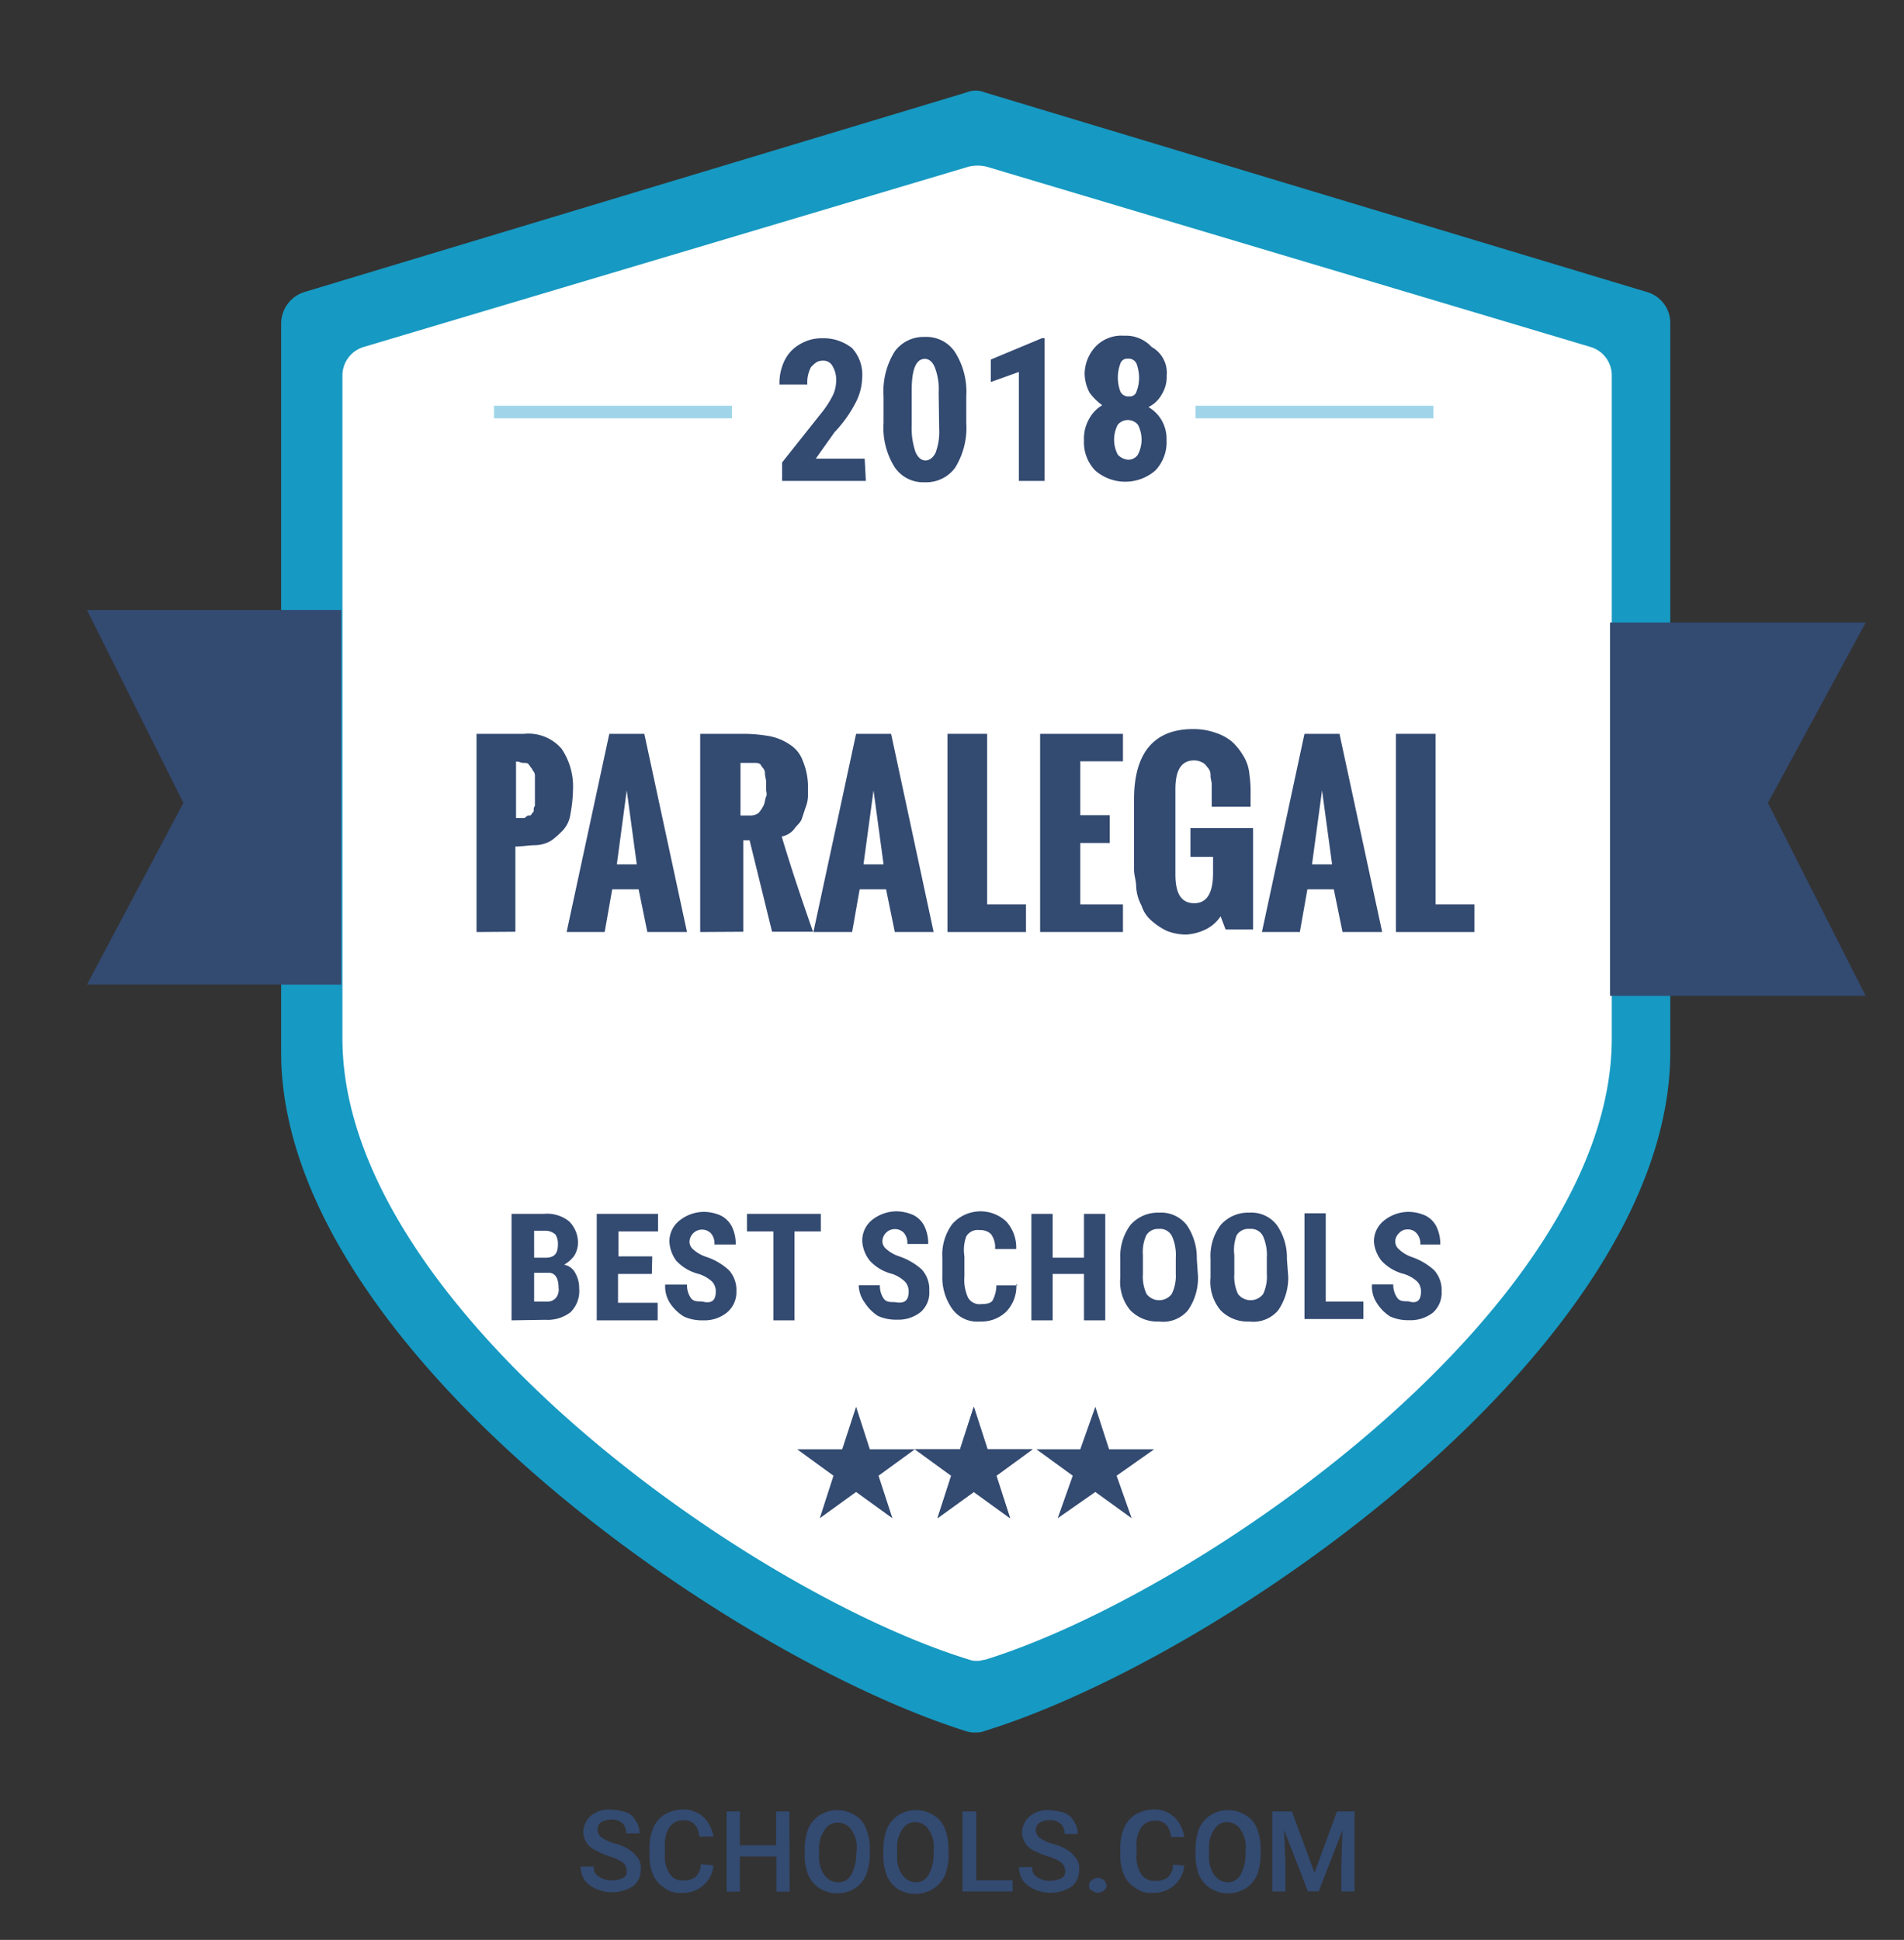
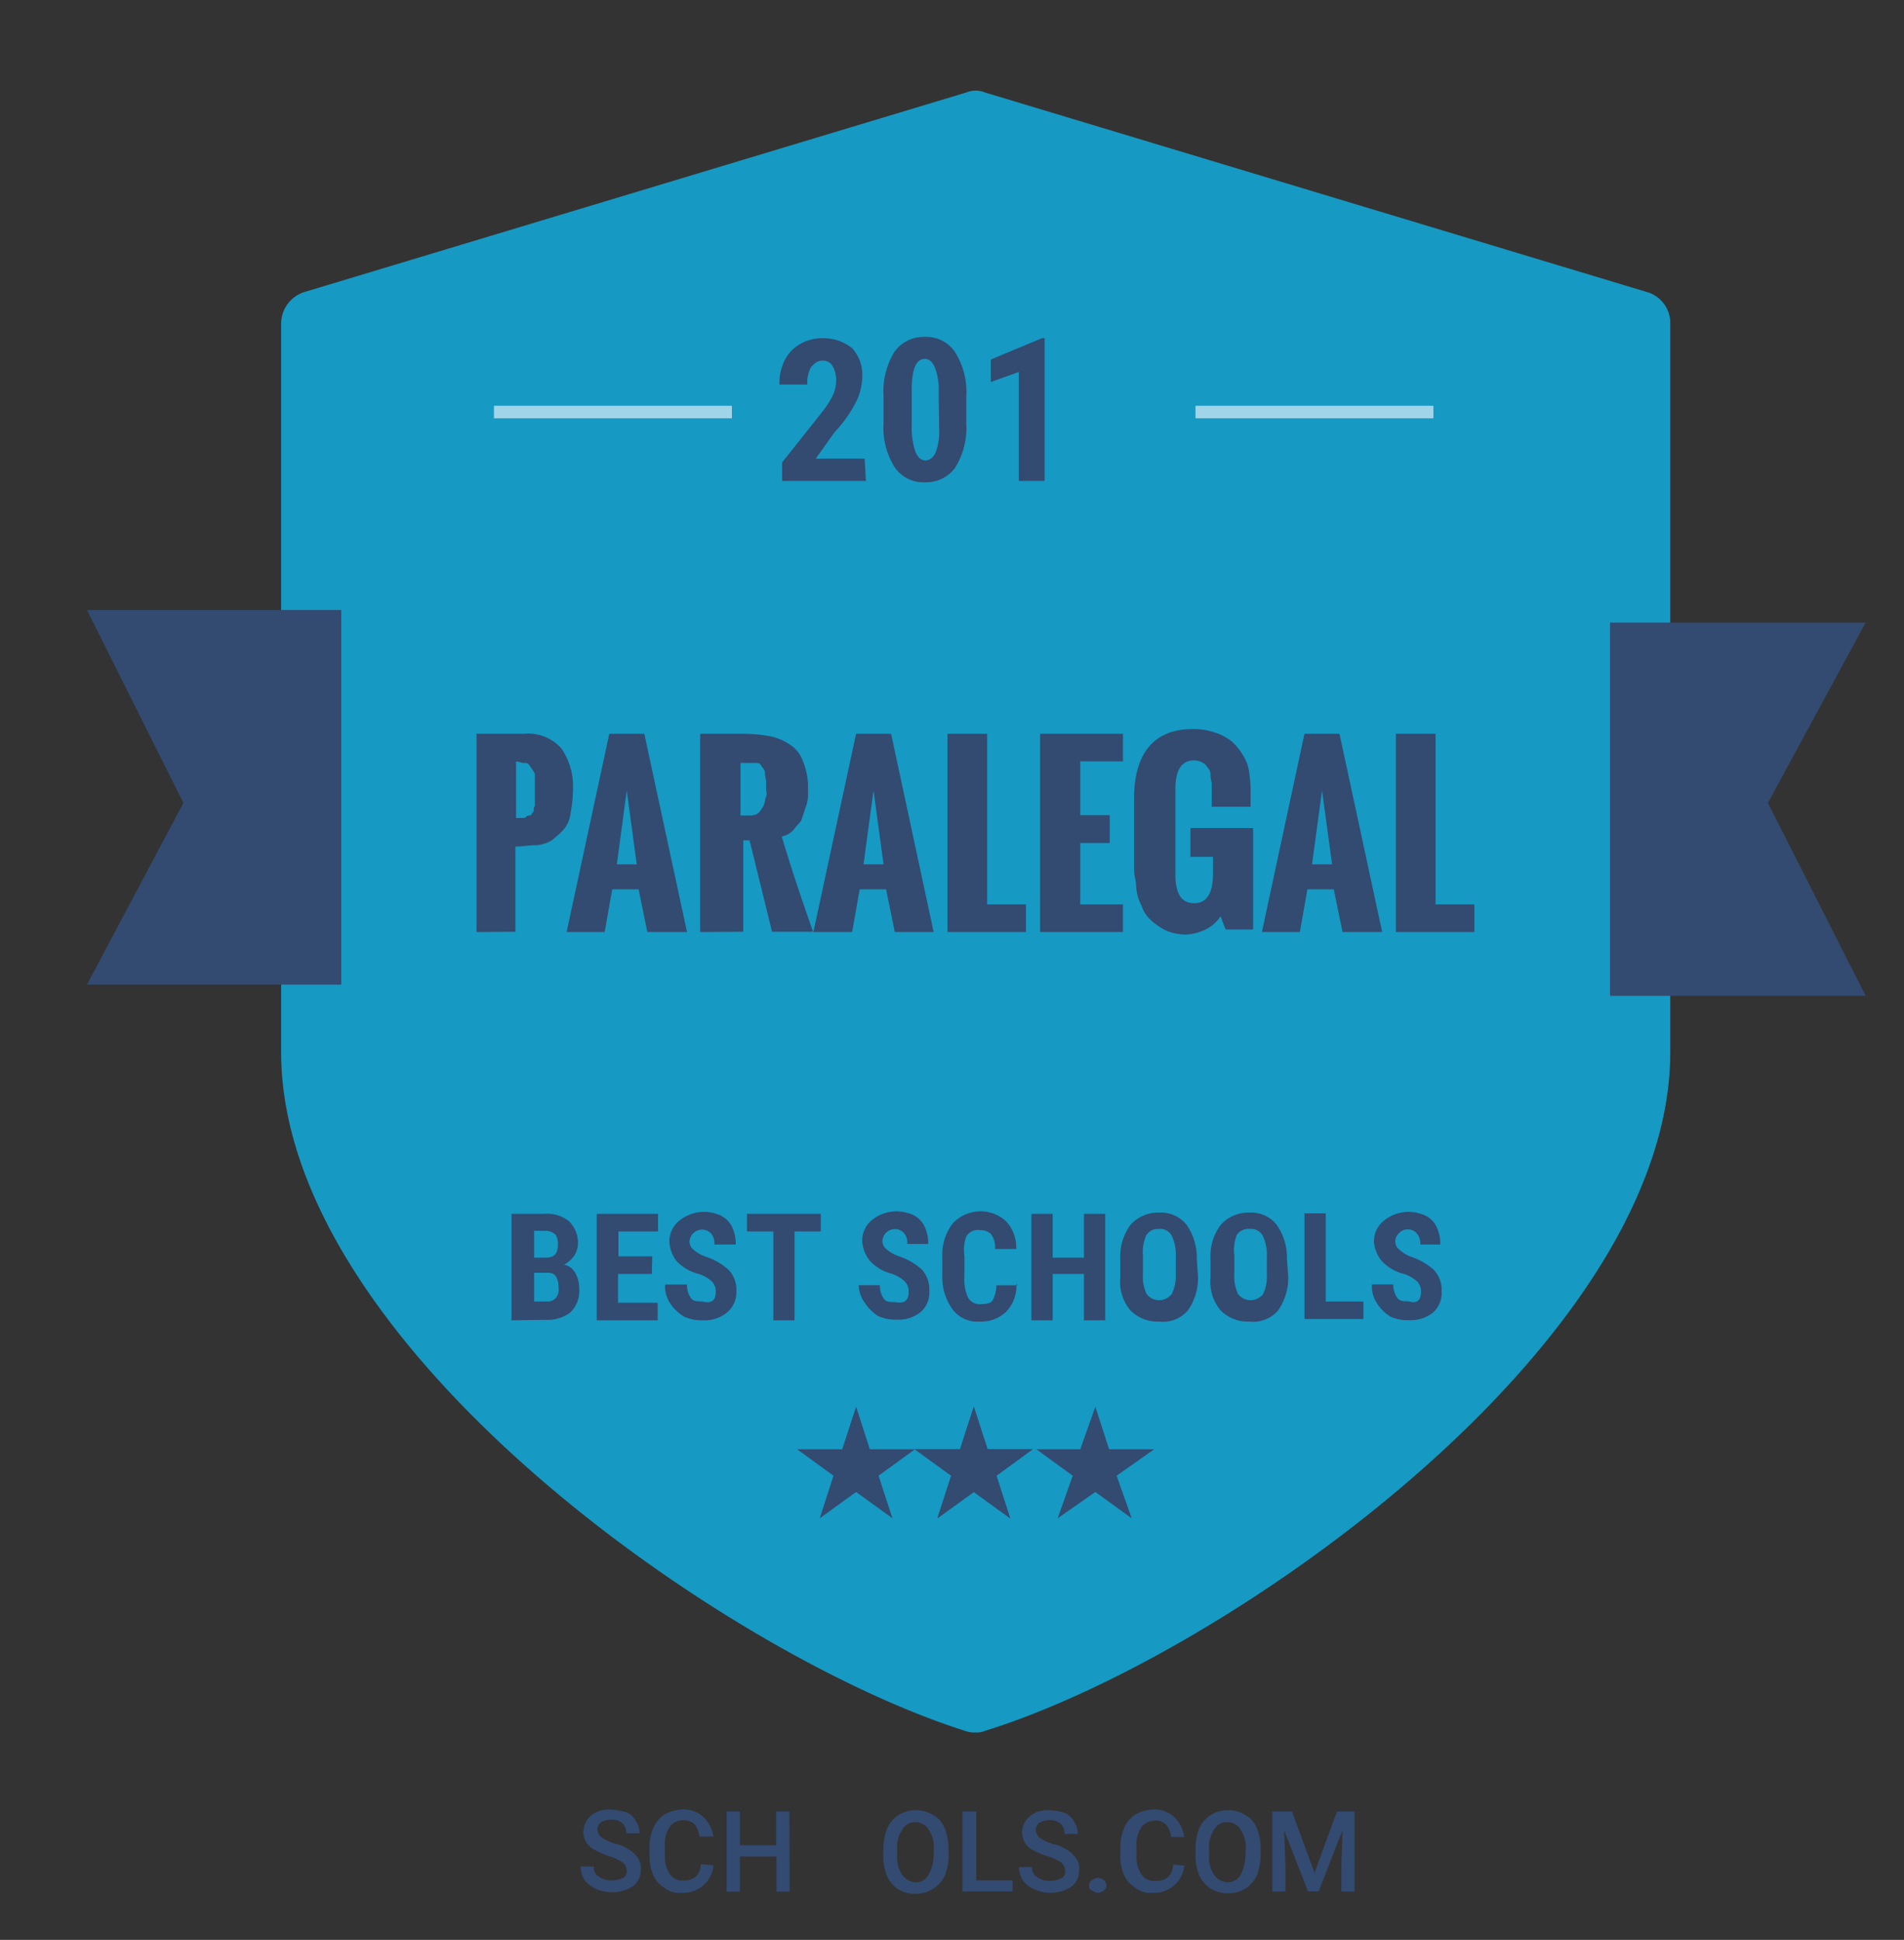
<svg xmlns="http://www.w3.org/2000/svg" width="144.12" height="146.82" viewBox="0 0 144.12 146.82">
  <rect x="0" y="0" width="144.12" height="146.82" fill="#333333" stroke="none" />
  <defs>
    <style>.a{fill:#1699c2;}.b{fill:#fff;}.c{fill:#334a71;}.d{fill:#a0d5e9;}</style>
  </defs>
  <title>Paralegal</title>
  <path class="a" d="M74.56,131c18.11-5.6,51.87-29.2,51.87-51.39V24.46a2.44,2.44,0,0,0-1.81-2.37L74.56,7a1.84,1.84,0,0,0-1.42,0L23.08,22.09a2.51,2.51,0,0,0-1.8,2.37V79.64c0,22.19,33.75,45.7,51.86,51.39a1.94,1.94,0,0,0,.76.09A1.47,1.47,0,0,0,74.56,131Z" />
-   <path class="b" d="M74.56,125.62C91.06,120.5,122,98.79,122,78.6V28.44a2.24,2.24,0,0,0-1.61-2.18L74.66,12.61a3,3,0,0,0-1.33,0L27.53,26.26a2.25,2.25,0,0,0-1.61,2.18V78.6c0,20.19,30.82,41.9,47.41,47a1.52,1.52,0,0,0,.66.1C74.18,125.72,74.37,125.62,74.56,125.62Z" />
  <polygon class="c" points="25.83 46.17 6.58 46.17 13.88 60.77 6.58 74.52 25.83 74.52 25.83 46.17" />
  <polygon class="c" points="121.87 75.37 141.22 75.37 133.82 60.77 141.22 47.12 121.87 47.12 121.87 75.37" />
  <polygon class="c" points="73.71 106.47 74.75 109.69 78.16 109.69 75.42 111.69 76.46 114.91 73.71 112.92 70.96 114.91 72 111.69 69.25 109.69 72.67 109.69 73.71 106.47" />
  <polygon class="c" points="73.71 106.47 74.75 109.69 78.16 109.69 75.42 111.69 76.46 114.91 73.71 112.92 70.96 114.91 72 111.69 69.25 109.69 72.67 109.69 73.71 106.47" />
  <polygon class="c" points="64.8 106.47 65.84 109.69 69.25 109.69 66.5 111.69 67.55 114.91 64.8 112.92 62.05 114.91 63.09 111.69 60.34 109.69 63.75 109.69 64.8 106.47" />
  <polygon class="c" points="82.91 106.47 83.95 109.69 87.36 109.69 84.52 111.69 85.66 114.91 82.91 112.92 80.06 114.91 81.2 111.69 78.45 109.69 81.77 109.69 82.91 106.47" />
  <rect class="d" x="37.39" y="30.71" width="18.01" height="0.95" />
  <rect class="d" x="90.49" y="30.71" width="18.01" height="0.95" />
  <path class="c" d="M36.07,70.54v-15h3.6a3.32,3.32,0,0,1,2.84,1.13,5.12,5.12,0,0,1,.86,3.13,10.81,10.81,0,0,1-.19,1.8,2.25,2.25,0,0,1-.57,1.24,7.17,7.17,0,0,1-.85.76,2.49,2.49,0,0,1-1.24.37c-.47,0-1,.1-1.51.1v6.45Zm3-8.63h.47c.19,0,.19,0,.29-.1a.35.35,0,0,1,.28-.09c.1,0,.1-.1.19-.19s.1-.1.1-.29.09-.18.09-.28V58.78a.61.61,0,0,0-.09-.38c-.1-.09-.1-.19-.19-.28L40,57.83c-.09-.09-.19-.09-.38-.09s-.28-.1-.56-.1v4.27Z" />
  <path class="c" d="M42.89,70.54l3.23-15h2.65l3.23,15H49l-.66-3.23h-2l-.57,3.23Zm3.8-5.12H48.2l-.76-5.6Z" />
  <path class="c" d="M53,70.54v-15h3.32a11.3,11.3,0,0,1,2,.19,4.22,4.22,0,0,1,1.52.66,2.43,2.43,0,0,1,.94,1.23,5.08,5.08,0,0,1,.38,1.8v.86a2.61,2.61,0,0,1-.19.85l-.28.85c-.1.29-.38.48-.57.76a1.57,1.57,0,0,1-.95.57c.85,2.85,1.71,5.31,2.37,7.21H58.44l-1.7-6.92h-.48v6.92Zm3-8.82h.86a1,1,0,0,0,.56-.19,2.68,2.68,0,0,0,.38-.57c.1-.19.1-.47.19-.66s0-.38,0-.57v-.57c0-.19-.09-.38-.09-.66s-.19-.38-.29-.57-.28-.19-.56-.19h-1v4Z" />
  <path class="c" d="M61.57,70.54l3.23-15h2.65l3.22,15H67.73l-.66-3.23h-2l-.57,3.23Zm3.79-5.12h1.52l-.76-5.6Z" />
  <path class="c" d="M71.72,70.54v-15h3V68.45h2.94v2.09Z" />
  <path class="c" d="M78.73,70.54v-15H85v2.08H81.77v4.08H84V63.8H81.77v4.65H85v2.09Z" />
  <path class="c" d="M85.84,65.8V60.49c0-3.51,1.52-5.31,4.46-5.31a5,5,0,0,1,1.71.28,3.85,3.85,0,0,1,1.23.66,4.55,4.55,0,0,1,.85,1.05,3.14,3.14,0,0,1,.48,1.42,9.66,9.66,0,0,1,.09,1.61v.86H91.72V59.35c0-.19-.09-.38-.09-.67a.8.8,0,0,0-.19-.56c-.1-.1-.19-.29-.38-.38a1.32,1.32,0,0,0-.66-.19c-1,0-1.43.76-1.43,2.18v6.45c0,1.51.48,2.18,1.43,2.18s1.42-.76,1.42-2.28V64.85H90.11V62.67h4.74v7.68H92.77l-.38-1a2.86,2.86,0,0,1-1.14,1,4,4,0,0,1-1.42.38,3.92,3.92,0,0,1-1.52-.28,5,5,0,0,1-1.14-.76,2.47,2.47,0,0,1-.76-1.14A3.47,3.47,0,0,1,86,67.12C86,66.65,85.84,66.27,85.84,65.8Z" />
  <path class="c" d="M95.52,70.54l3.22-15h2.65l3.23,15h-3l-.66-3.23h-2l-.57,3.23Zm3.79-5.12h1.52l-.76-5.6Z" />
  <path class="c" d="M105.66,70.54v-15h3V68.45h2.94v2.09Z" />
  <path class="c" d="M65.55,36.4H59.2V35l2.94-3.7A7.37,7.37,0,0,0,63,30a2.54,2.54,0,0,0,.29-1.14A2,2,0,0,0,63,27.68a.77.77,0,0,0-.75-.38c-.38,0-.57.19-.86.48a2.47,2.47,0,0,0-.28,1.32H59a3.91,3.91,0,0,1,.38-1.8,2.85,2.85,0,0,1,1.14-1.23,3.21,3.21,0,0,1,1.71-.47,3.48,3.48,0,0,1,2.27.75,3,3,0,0,1,.76,2.28,4.31,4.31,0,0,1-.47,1.8,9.67,9.67,0,0,1-1.62,2.28l-1.42,2h3.7l.09,1.7Z" />
  <path class="c" d="M73.14,32a5.73,5.73,0,0,1-.85,3.41A2.71,2.71,0,0,1,70,36.5a2.6,2.6,0,0,1-2.28-1.14A5.61,5.61,0,0,1,66.88,32v-2a5.71,5.71,0,0,1,.85-3.41A2.71,2.71,0,0,1,70,25.5a2.6,2.6,0,0,1,2.28,1.14A5.59,5.59,0,0,1,73.14,30Zm-2.09-2.28a4.62,4.62,0,0,0-.28-1.89c-.19-.48-.48-.67-.76-.67-.66,0-1,.76-1,2.37v2.66a5.57,5.57,0,0,0,.28,2c.19.47.48.66.76.66s.57-.19.76-.57a4.45,4.45,0,0,0,.28-1.8Z" />
  <path class="c" d="M79.21,36.4H77.12V28.15L75,28.91v-1.7l3.88-1.62h.19V36.4Z" />
-   <path class="c" d="M88.31,28.44a2.49,2.49,0,0,1-.38,1.42,2.29,2.29,0,0,1-1,.95,2.76,2.76,0,0,1,1,1,2.84,2.84,0,0,1,.37,1.52,3.08,3.08,0,0,1-.85,2.28,3.47,3.47,0,0,1-4.55,0,3.08,3.08,0,0,1-.85-2.28,3,3,0,0,1,.38-1.61,2.69,2.69,0,0,1,1-1.05,4.46,4.46,0,0,1-.95-.94,3.17,3.17,0,0,1-.38-1.43A3.07,3.07,0,0,1,83,26.16a2.71,2.71,0,0,1,2.09-.75,2.63,2.63,0,0,1,2.08.85A2.23,2.23,0,0,1,88.31,28.44Zm-2.94,6.35a.86.86,0,0,0,.76-.38,2.44,2.44,0,0,0,0-2.27,1,1,0,0,0-1.52,0,2.44,2.44,0,0,0,0,2.27A1.18,1.18,0,0,0,85.37,34.79Zm.85-6.26a3.27,3.27,0,0,0-.19-1,.64.64,0,0,0-.66-.38.53.53,0,0,0-.57.38,3,3,0,0,0,0,2.09.65.65,0,0,0,.67.38.51.51,0,0,0,.56-.38A2.86,2.86,0,0,0,86.22,28.53Z" />
  <path class="c" d="M38.72,99.93V91.87h2.47a2.65,2.65,0,0,1,1.89.57,2.29,2.29,0,0,1,.67,1.61,1.89,1.89,0,0,1-.29,1,2.45,2.45,0,0,1-.76.67,1.2,1.2,0,0,1,.86.66,2.27,2.27,0,0,1,.28,1.14,2.24,2.24,0,0,1-.66,1.8,2.85,2.85,0,0,1-1.9.57Zm1.71-4.74h.85c.67,0,.95-.29.95-1a1.28,1.28,0,0,0-.19-.76,1.16,1.16,0,0,0-.76-.28h-.85Zm0,1.14v2.18h1a.83.83,0,0,0,.66-.29,1,1,0,0,0,.19-.76c0-.75-.28-1.13-.75-1.13Z" />
  <path class="c" d="M49.34,96.42H46.78V98.6h3v1.33H45.17V91.87h4.64V93.2h-3v1.89h2.56Z" />
  <path class="c" d="M54.18,97.75a1.07,1.07,0,0,0-.29-.76,2.69,2.69,0,0,0-1-.57,3.44,3.44,0,0,1-1.7-1A2.64,2.64,0,0,1,50.67,94a2,2,0,0,1,.76-1.62,3,3,0,0,1,1.8-.66,3.2,3.2,0,0,1,1.33.28,1.91,1.91,0,0,1,.85.86,3,3,0,0,1,.28,1.33H54.08a1.17,1.17,0,0,0-.28-.86.95.95,0,0,0-1.61.67.78.78,0,0,0,.28.56,2.69,2.69,0,0,0,1,.57,4.73,4.73,0,0,1,1.7,1,2.23,2.23,0,0,1,.57,1.61A2,2,0,0,1,55,99.36a2.72,2.72,0,0,1-1.8.57,3.29,3.29,0,0,1-1.42-.28,3.35,3.35,0,0,1-1.05-1,2.34,2.34,0,0,1-.38-1.43H52a1.72,1.72,0,0,0,.28,1c.19.28.47.28.85.28C53.89,98.7,54.18,98.41,54.18,97.75Z" />
  <path class="c" d="M62.14,93.2h-2v6.73H58.54V93.2h-2V91.87h5.59V93.2Z" />
  <path class="c" d="M68.78,97.75a1.07,1.07,0,0,0-.29-.76,2.73,2.73,0,0,0-.94-.57,3.43,3.43,0,0,1-1.71-1A2.64,2.64,0,0,1,65.27,94,2,2,0,0,1,66,92.34a3,3,0,0,1,1.8-.66,3.2,3.2,0,0,1,1.33.28,1.86,1.86,0,0,1,.85.86,3,3,0,0,1,.28,1.33H68.68a1.17,1.17,0,0,0-.28-.86.95.95,0,0,0-1.61.67.78.78,0,0,0,.28.56,2.79,2.79,0,0,0,1,.57,4.87,4.87,0,0,1,1.71,1,2.23,2.23,0,0,1,.56,1.61,1.94,1.94,0,0,1-.66,1.61,2.72,2.72,0,0,1-1.8.57,3.29,3.29,0,0,1-1.42-.28,3.35,3.35,0,0,1-1-1A2.33,2.33,0,0,1,65,97.27H66.6a1.72,1.72,0,0,0,.28,1c.19.28.48.28.85.28C68.49,98.7,68.78,98.41,68.78,97.75Z" />
  <path class="c" d="M76.93,97.18a2.79,2.79,0,0,1-.76,2.09,2.71,2.71,0,0,1-2,.75,2.32,2.32,0,0,1-2.08-.94,4.1,4.1,0,0,1-.76-2.56V95.19a3.89,3.89,0,0,1,.76-2.56,2.86,2.86,0,0,1,4.07-.19,2.92,2.92,0,0,1,.76,2.09H75.32A1.65,1.65,0,0,0,75,93.39a1.18,1.18,0,0,0-.86-.29,1,1,0,0,0-1,.48A3,3,0,0,0,73,95.09v1.52a3.22,3.22,0,0,0,.28,1.61,1,1,0,0,0,1,.48c.48,0,.76-.1.86-.29a2.48,2.48,0,0,0,.28-1.13h1.61Z" />
  <path class="c" d="M83.66,99.93H82.05V96.42H79.68v3.51H78.07V91.87h1.61v3.32h2.37V91.87h1.61Z" />
  <path class="c" d="M90.68,96.61a4.27,4.27,0,0,1-.76,2.56,2.45,2.45,0,0,1-2.18.85,2.85,2.85,0,0,1-2.18-.85,3.34,3.34,0,0,1-.76-2.46V95.28a4,4,0,0,1,.76-2.56,2.76,2.76,0,0,1,2.18-.94,2.46,2.46,0,0,1,2.09.94,4.36,4.36,0,0,1,.76,2.56l.09,1.33ZM89,95.19a3.49,3.49,0,0,0-.28-1.61,1,1,0,0,0-1-.57,1.06,1.06,0,0,0-.95.47A3.11,3.11,0,0,0,86.51,95v1.42a3.08,3.08,0,0,0,.28,1.52,1.2,1.2,0,0,0,1.9,0A3.08,3.08,0,0,0,89,96.42Z" />
  <path class="c" d="M97.51,96.61a4.34,4.34,0,0,1-.76,2.56,2.46,2.46,0,0,1-2.18.85,2.85,2.85,0,0,1-2.18-.85,3.34,3.34,0,0,1-.76-2.46V95.28a3.91,3.91,0,0,1,.76-2.56,2.76,2.76,0,0,1,2.18-.94,2.43,2.43,0,0,1,2.08.94,4.29,4.29,0,0,1,.76,2.56l.1,1.33Zm-1.62-1.42a3.49,3.49,0,0,0-.28-1.61,1,1,0,0,0-1-.57,1.06,1.06,0,0,0-1,.47A3.11,3.11,0,0,0,93.43,95v1.42a3.08,3.08,0,0,0,.28,1.52,1.2,1.2,0,0,0,1.9,0,3.08,3.08,0,0,0,.28-1.52Z" />
  <path class="c" d="M100.35,98.51h2.85v1.32H98.74v-8h1.61Z" />
  <path class="c" d="M107.56,97.75a1.07,1.07,0,0,0-.29-.76,2.69,2.69,0,0,0-1-.57,3.44,3.44,0,0,1-1.7-1,2.64,2.64,0,0,1-.57-1.42,2,2,0,0,1,.76-1.62,3,3,0,0,1,1.8-.66,3.2,3.2,0,0,1,1.33.28,1.86,1.86,0,0,1,.85.86,3,3,0,0,1,.28,1.33h-1.51a1.18,1.18,0,0,0-.29-.86.85.85,0,0,0-.66-.28.83.83,0,0,0-.66.28.87.87,0,0,0-.29.67.79.79,0,0,0,.29.56,2.63,2.63,0,0,0,.94.57,4.87,4.87,0,0,1,1.71,1,2.23,2.23,0,0,1,.57,1.61,2,2,0,0,1-.66,1.61,2.76,2.76,0,0,1-1.81.57,3.29,3.29,0,0,1-1.42-.28,3.22,3.22,0,0,1-1-1,2.27,2.27,0,0,1-.38-1.43h1.61a1.72,1.72,0,0,0,.29,1c.19.28.47.28.85.28C107.27,98.7,107.56,98.41,107.56,97.75Z" />
  <path class="c" d="M47.44,141.65a.86.86,0,0,0-.28-.67,3.68,3.68,0,0,0-1-.47A6.58,6.58,0,0,1,45,140a1.53,1.53,0,0,1-.85-1.33,1.68,1.68,0,0,1,.56-1.23,2.1,2.1,0,0,1,1.52-.48,5,5,0,0,1,1.14.19,1.33,1.33,0,0,1,.76.67,1.56,1.56,0,0,1,.28.94h-1a1.09,1.09,0,0,0-.28-.75,1.18,1.18,0,0,0-.86-.29,1.52,1.52,0,0,0-.76.19.67.67,0,0,0-.28.57.81.81,0,0,0,.28.57,3.64,3.64,0,0,0,1,.47,3.2,3.2,0,0,1,1.13.48,2.22,2.22,0,0,1,.67.66,1.26,1.26,0,0,1,.19.85,1.54,1.54,0,0,1-.57,1.24,2.95,2.95,0,0,1-2.85.19,2,2,0,0,1-.85-.67,1.88,1.88,0,0,1-.28-1h1a.76.76,0,0,0,.38.76,1.59,1.59,0,0,0,1,.28,1.81,1.81,0,0,0,.85-.19A.51.51,0,0,0,47.44,141.65Z" />
  <path class="c" d="M54,141.17a2.17,2.17,0,0,1-.76,1.52,2.32,2.32,0,0,1-1.71.57,1.72,1.72,0,0,1-1.23-.38,2.07,2.07,0,0,1-.85-.95,3.6,3.6,0,0,1-.29-1.51v-.57a3.92,3.92,0,0,1,.29-1.52,2.3,2.3,0,0,1,.85-1,3.07,3.07,0,0,1,1.33-.38,2.23,2.23,0,0,1,1.61.57A2.6,2.6,0,0,1,54,139H52.94a1.69,1.69,0,0,0-.38-.94,1.15,1.15,0,0,0-.85-.29,1.23,1.23,0,0,0-1,.47,2.39,2.39,0,0,0-.38,1.52v.57a2.39,2.39,0,0,0,.38,1.52,1.1,1.1,0,0,0,1,.47,1.42,1.42,0,0,0,.95-.28,1.28,1.28,0,0,0,.38-.95l1,.09Z" />
  <path class="c" d="M59.77,143.17h-1v-2.66H56v2.66h-1V137.1h1v2.56h2.75V137.1h1Z" />
-   <path class="c" d="M65.84,140.32a4.39,4.39,0,0,1-.29,1.61,2.33,2.33,0,0,1-.85,1,2.56,2.56,0,0,1-2.65,0,2.35,2.35,0,0,1-.86-1,3.9,3.9,0,0,1-.28-1.51V140a4.48,4.48,0,0,1,.28-1.62,2.37,2.37,0,0,1,.86-1,2.5,2.5,0,0,1,2.65,0,1.91,1.91,0,0,1,.85,1,4,4,0,0,1,.29,1.52Zm-1-.28a2.26,2.26,0,0,0-.38-1.52,1.2,1.2,0,0,0-1.05-.57,1.09,1.09,0,0,0-1,.57A2.43,2.43,0,0,0,62,140v.38a2.42,2.42,0,0,0,.38,1.51,1.3,1.3,0,0,0,1,.57,1.09,1.09,0,0,0,1.05-.57,3.21,3.21,0,0,0,.38-1.51Z" />
  <path class="c" d="M71.81,140.32a4.39,4.39,0,0,1-.28,1.61,2.35,2.35,0,0,1-.86,1A2.56,2.56,0,0,1,68,143a2.33,2.33,0,0,1-.85-1,3.91,3.91,0,0,1-.29-1.51V140a4.49,4.49,0,0,1,.29-1.62,2.35,2.35,0,0,1,.85-1,2.5,2.5,0,0,1,2.65,0,1.92,1.92,0,0,1,.86,1,4,4,0,0,1,.28,1.52ZM70.67,140a2.2,2.2,0,0,0-.38-1.52,1.17,1.17,0,0,0-1-.57,1.09,1.09,0,0,0-1,.57,2.37,2.37,0,0,0-.38,1.52v.38a2.36,2.36,0,0,0,.38,1.51,1.3,1.3,0,0,0,1,.57,1.07,1.07,0,0,0,1-.57,3.21,3.21,0,0,0,.38-1.51Z" />
  <path class="c" d="M73.9,142.31h2.75v.85h-3.8V137.1H73.9Z" />
  <path class="c" d="M80.63,141.65a.9.9,0,0,0-.28-.67,3.64,3.64,0,0,0-1-.47,7.32,7.32,0,0,1-1.14-.47,1.55,1.55,0,0,1-.85-1.33,1.65,1.65,0,0,1,.57-1.23A2.1,2.1,0,0,1,79.4,137a4.86,4.86,0,0,1,1.13.19,1.33,1.33,0,0,1,.76.67,1.57,1.57,0,0,1,.29.94h-1a1,1,0,0,0-.28-.75,1.15,1.15,0,0,0-.85-.29,1.52,1.52,0,0,0-.76.19.68.68,0,0,0-.29.57.83.83,0,0,0,.29.57,3.68,3.68,0,0,0,1,.47,3.26,3.26,0,0,1,1.14.48,2.31,2.31,0,0,1,.66.66,1.26,1.26,0,0,1,.19.85,1.54,1.54,0,0,1-.57,1.24,2.93,2.93,0,0,1-2.84.19,2,2,0,0,1-.85-.67,1.89,1.89,0,0,1-.29-1h1a.78.78,0,0,0,.38.76,1.61,1.61,0,0,0,.95.28,1.86,1.86,0,0,0,.86-.19A.52.52,0,0,0,80.63,141.65Z" />
  <path class="c" d="M83.09,142.12a.78.78,0,0,1,.48.19.8.8,0,0,1,.19.38.5.5,0,0,1-.19.38.78.78,0,0,1-.48.19c-.18,0-.28-.1-.47-.19s-.19-.19-.19-.38a.52.52,0,0,1,.19-.38C82.81,142.22,82.91,142.12,83.09,142.12Z" />
  <path class="c" d="M89.64,141.17a2.17,2.17,0,0,1-.76,1.52,2.32,2.32,0,0,1-1.71.57,1.72,1.72,0,0,1-1.23-.38,2.07,2.07,0,0,1-.85-.95,3.6,3.6,0,0,1-.29-1.51v-.57a3.92,3.92,0,0,1,.29-1.52,2.3,2.3,0,0,1,.85-1,3.07,3.07,0,0,1,1.33-.38,2.23,2.23,0,0,1,1.61.57,2.6,2.6,0,0,1,.76,1.51h-1a1.69,1.69,0,0,0-.38-.94,1.13,1.13,0,0,0-.85-.29,1.23,1.23,0,0,0-1,.47,2.39,2.39,0,0,0-.38,1.52v.57a2.39,2.39,0,0,0,.38,1.52,1.1,1.1,0,0,0,1,.47,1.42,1.42,0,0,0,1-.28,1.28,1.28,0,0,0,.38-.95l1,.09Z" />
  <path class="c" d="M95.42,140.32a4.39,4.39,0,0,1-.28,1.61,2.35,2.35,0,0,1-.86,1,2.56,2.56,0,0,1-2.65,0,2.35,2.35,0,0,1-.86-1,4.1,4.1,0,0,1-.28-1.51V140a4.71,4.71,0,0,1,.28-1.62,2.37,2.37,0,0,1,.86-1,2.5,2.5,0,0,1,2.65,0,1.92,1.92,0,0,1,.86,1,4,4,0,0,1,.28,1.52ZM94.28,140a2.2,2.2,0,0,0-.38-1.52,1.18,1.18,0,0,0-1-.57,1.09,1.09,0,0,0-1,.57,2.37,2.37,0,0,0-.38,1.52v.38a2.36,2.36,0,0,0,.38,1.51,1.3,1.3,0,0,0,1,.57,1.09,1.09,0,0,0,1-.57,3.21,3.21,0,0,0,.38-1.51Z" />
  <path class="c" d="M97.79,137.1l1.71,4.64,1.7-4.64h1.33v6.06h-1v-2l.09-2.65-1.8,4.64H99l-1.8-4.64.1,2.65v2h-1V137.1Z" />
</svg>